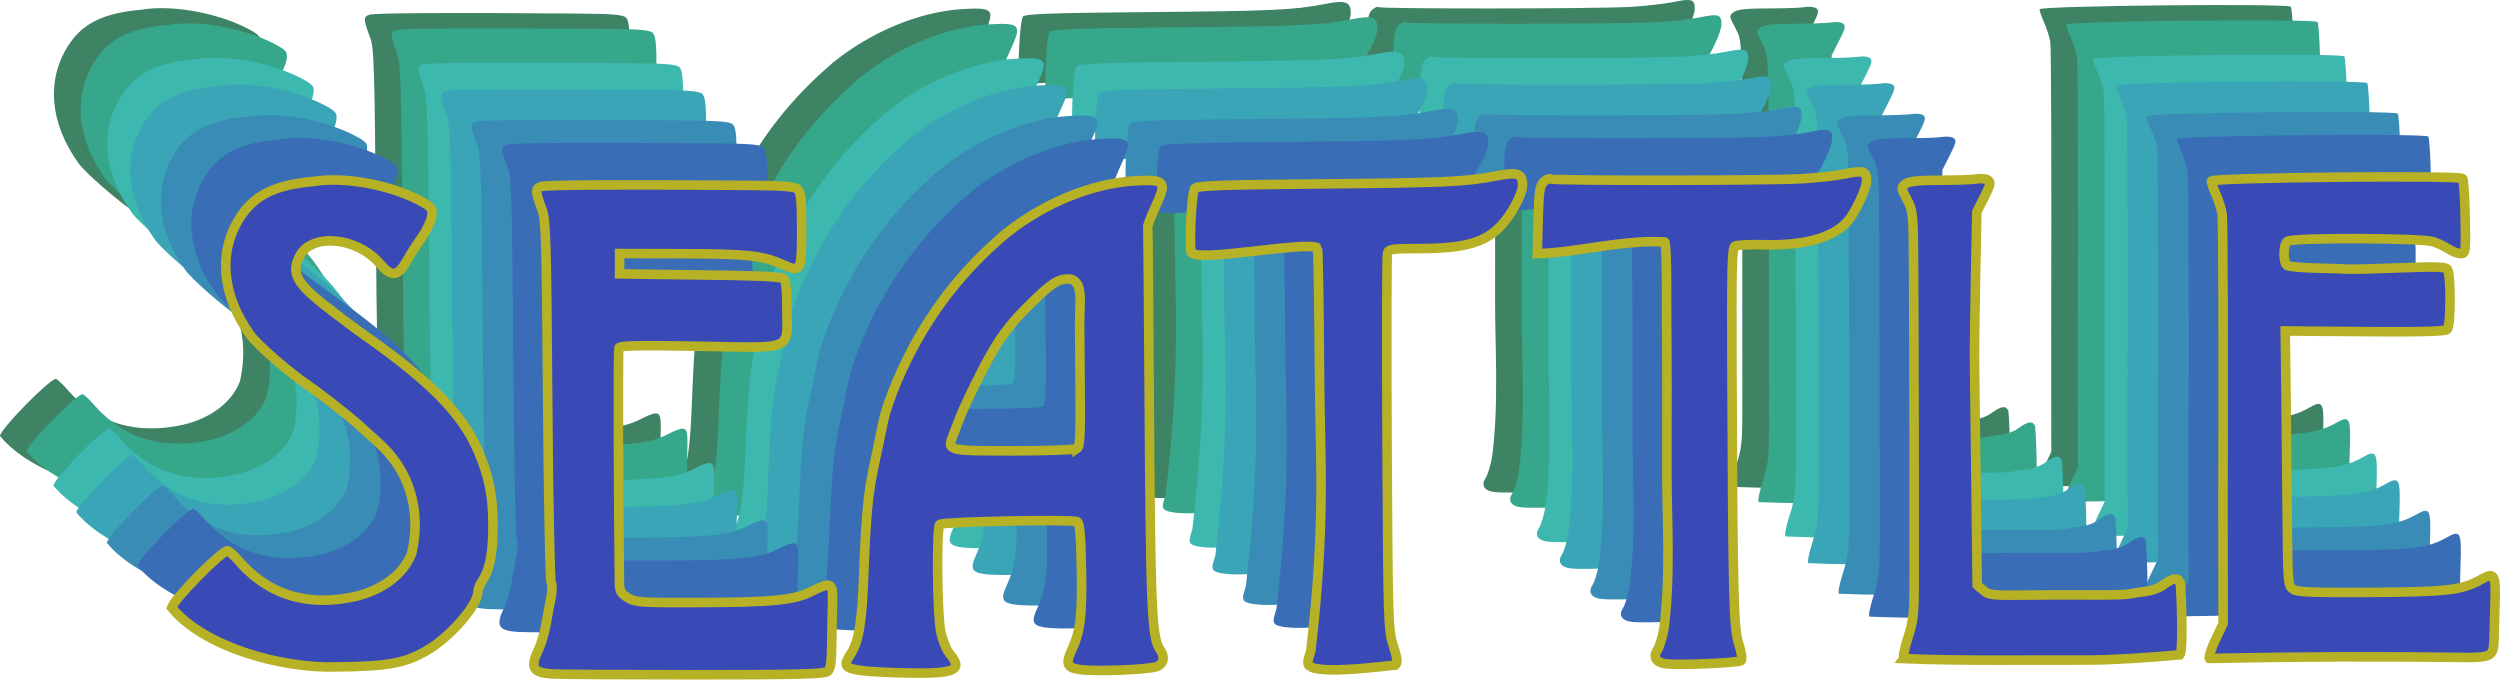
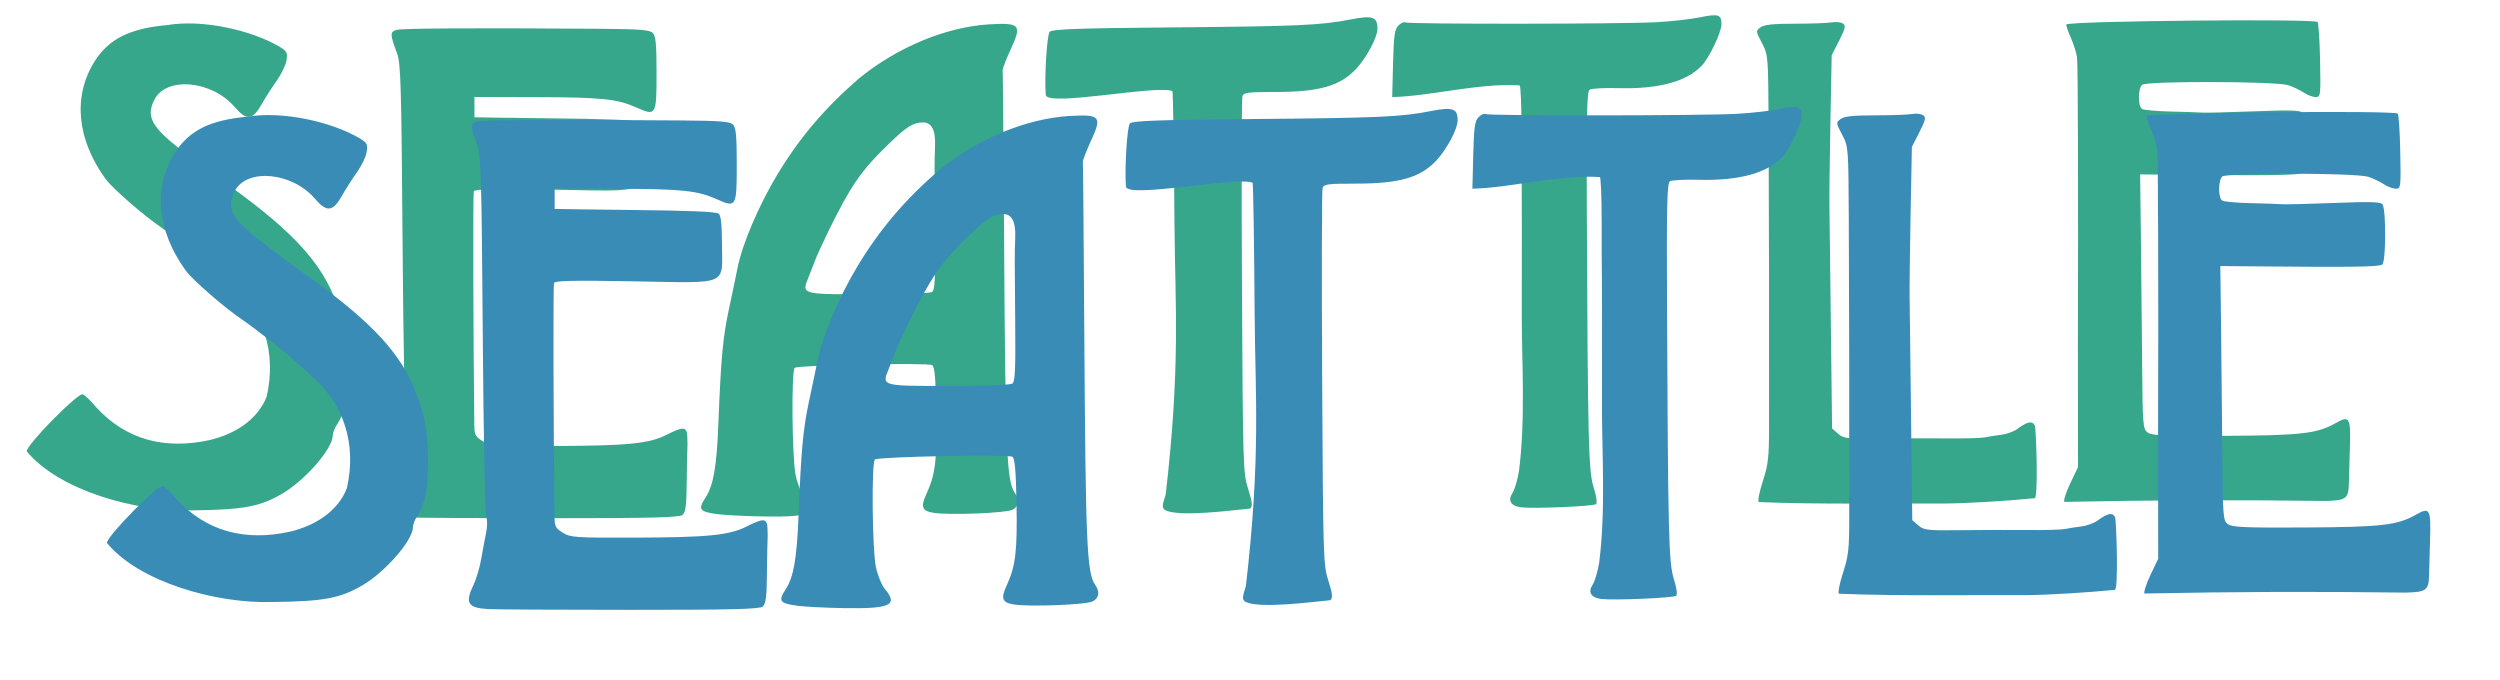
<svg xmlns="http://www.w3.org/2000/svg" xmlns:ns1="http://www.inkscape.org/namespaces/inkscape" xmlns:ns2="http://sodipodi.sourceforge.net/DTD/sodipodi-0.dtd" width="523.002mm" height="142.161mm" viewBox="0 0 581.113 157.957" version="1.1" id="svg5" xml:space="preserve" ns1:version="1.2.2 (b0a8486, 2022-12-01)" ns2:docname="seattletext1907.svg">
  <ns2:namedview id="namedview7" pagecolor="#ffffff" bordercolor="#000000" borderopacity="0.25" ns1:showpageshadow="2" ns1:pageopacity="0.0" ns1:pagecheckerboard="0" ns1:deskcolor="#d1d1d1" ns1:document-units="mm" showgrid="false" ns1:zoom="0.2799099" ns1:cx="1512.9869" ns1:cy="594.83427" ns1:window-width="1652" ns1:window-height="1099" ns1:window-x="117" ns1:window-y="25" ns1:window-maximized="0" ns1:current-layer="layer1" />
  <defs id="defs2" />
  <g ns1:label="Layer 1" ns1:groupmode="layer" id="layer1" transform="translate(113.417,914.521)">
    <g id="g1236" transform="matrix(2,0,0,2,-485.92,816.638)">
-       <path style="fill:#3e8364;fill-opacity:1;stroke-width:0.294" d="m 230.503,-807.219 c -2.326,-0.147 -2.654,-0.713 -1.639,-2.828 0.316,-0.657 0.712,-1.989 0.881,-2.959 0.169,-0.97 0.428,-2.357 0.575,-3.083 0.151,-0.742 0.158,-1.525 0.016,-1.79 -0.139,-0.259 -0.32,-9.803 -0.403,-21.209 -0.132,-18.134 -0.211,-20.899 -0.627,-22.022 -0.837,-2.259 -0.847,-2.528 -0.105,-2.764 0.617,-0.196 9.12,-0.244 23.712,-0.134 4.586,0.035 5.745,0.126 6.1,0.481 0.348,0.348 0.439,1.313 0.439,4.69 0,4.893 -0.058,4.994 -2.3,3.993 -2.275,-1.016 -4.02,-1.199 -11.607,-1.219 l -7.259,-0.019 v 1.18 1.18 l 2.572,0.041 c 1.415,0.022 4.028,0.055 5.806,0.073 7.139,0.072 10.308,0.2 10.671,0.431 0.274,0.174 0.387,1.172 0.4,3.538 0.027,4.905 0.918,4.528 -10.23,4.331 -7.041,-0.124 -9.195,-0.079 -9.296,0.195 -0.1,0.274 -0.063,16.914 0.061,27.187 0.013,1.091 0.139,1.33 0.971,1.841 0.891,0.548 1.451,0.586 8.305,0.565 8.566,-0.026 11.035,-0.271 13.064,-1.299 1.971,-0.999 2.359,-0.965 2.416,0.211 0.025,0.525 0.029,1.154 0.007,1.396 -0.021,0.243 -0.054,1.989 -0.073,3.882 -0.027,2.73 -0.129,3.52 -0.494,3.822 -0.363,0.301 -3.613,0.381 -15.48,0.381 -8.262,0 -15.679,-0.042 -16.484,-0.092 z m 36.048,-0.378 c -2.12,-0.28 -2.313,-0.542 -1.411,-1.922 0.927,-1.419 1.299,-3.568 1.498,-8.632 0.296,-7.574 0.524,-10.034 1.233,-13.313 0.392,-1.813 0.832,-3.921 0.979,-4.684 0.531,-2.766 2.478,-7.341 4.663,-10.96 2.567,-4.251 5.502,-7.702 9.467,-11.132 4.408,-3.594 10.043,-5.974 15.138,-6.287 3.614,-0.199 3.816,0.039 2.484,2.929 -0.534,1.16 -0.95,2.248 -0.924,2.42 0.026,0.171 0.102,9.109 0.168,19.861 0.15,24.399 0.298,27.886 1.242,29.243 0.588,0.846 0.495,1.555 -0.258,1.961 -0.723,0.389 -7.285,0.653 -9.134,0.367 -1.413,-0.218 -1.589,-0.678 -0.86,-2.247 1.019,-2.196 1.231,-3.966 1.131,-9.437 -0.072,-3.925 -0.193,-5.309 -0.481,-5.487 -0.496,-0.306 -15.633,-0.007 -15.98,0.316 -0.401,0.374 -0.31,10.449 0.113,12.478 0.206,0.987 0.676,2.13 1.067,2.595 1.553,1.846 0.611,2.287 -4.696,2.202 -2.126,-0.034 -4.573,-0.155 -5.439,-0.27 z m 24.916,-25.817 c 0.337,-0.214 0.4,-1.528 0.347,-7.272 -0.069,-7.512 -0.069,-7.605 0.005,-9.75 0.064,-1.837 -0.399,-2.703 -1.436,-2.689 -1.107,0.015 -1.867,0.492 -3.886,2.442 -3.307,3.193 -4.452,4.85 -7.129,10.318 -0.628,1.284 -1.318,2.805 -1.532,3.381 -0.214,0.576 -0.557,1.457 -0.762,1.959 -0.769,1.879 -0.761,1.881 6.99,1.876 3.845,-0.002 7.177,-0.122 7.403,-0.265 z m 27.121,25.368 c -0.405,-0.297 -0.401,-0.488 0.041,-1.858 1.742,-15.115 1.082,-22 1.016,-31.537 -0.058,-8.363 -0.165,-15.257 -0.237,-15.321 -1.705,-0.767 -14.547,1.854 -14.722,0.445 -0.168,-2.104 0.139,-7.016 0.458,-7.346 0.294,-0.303 3.273,-0.411 14.015,-0.505 14.883,-0.13 17.49,-0.245 20.927,-0.921 2.588,-0.509 3.151,-0.317 3.151,1.076 0,0.992 -1.243,3.335 -2.47,4.656 -1.854,1.997 -4.295,2.694 -9.43,2.694 -3.211,0 -3.659,0.061 -3.8,0.514 -0.088,0.283 -0.109,10.238 -0.047,22.122 0.109,20.88 0.133,21.672 0.721,23.514 0.481,1.506 0.533,1.981 0.247,2.262 -2.157,0.209 -8.178,1.012 -9.871,0.204 z m -132.337,-6.862 c 0,-0.78 5.957,-6.836 6.513,-6.622 0.24,0.092 0.926,0.753 1.525,1.47 3.543,3.882 8.066,4.969 13.208,3.855 3.289,-0.777 5.708,-2.62 6.642,-5.061 1.18,-5.162 -0.424,-9.745 -3.856,-12.81 -0.849,-0.753 -1.854,-1.662 -2.233,-2.02 -0.935,-0.883 -4.625,-3.772 -6.072,-4.755 -2.154,-1.463 -5.792,-4.634 -6.593,-5.746 -3.334,-4.631 -3.782,-9.628 -1.223,-13.654 1.649,-2.596 4.09,-3.808 8.439,-4.192 4.043,-0.683 9.711,0.572 13.01,2.502 0.888,0.546 0.974,0.714 0.828,1.613 -0.089,0.552 -0.602,1.614 -1.138,2.361 -0.536,0.747 -1.321,1.974 -1.743,2.728 -1.042,1.858 -1.759,1.932 -3.136,0.324 -2.644,-3.089 -7.919,-3.584 -9.32,-0.875 -1.005,1.943 -0.382,3.145 3.001,5.796 1.419,1.111 3.505,2.672 4.637,3.469 7.646,5.38 11.261,9.071 13.112,13.388 1.269,2.959 1.711,5.169 1.724,8.61 0.011,3.167 -0.377,5.225 -1.21,6.423 -0.299,0.429 -0.543,1.037 -0.543,1.351 0,1.533 -3.217,5.232 -5.911,6.796 -2.58,1.498 -4.499,1.851 -10.419,1.918 -6.635,0.213 -15.554,-2.367 -19.242,-6.867 z m 173.691,6.518 c -1.196,-0.144 -1.591,-0.781 -1.022,-1.649 0.256,-0.39 0.598,-1.538 0.762,-2.551 0.779,-6.007 0.326,-12.925 0.331,-17.794 0.012,-8.067 0.007,-15.064 -0.011,-15.549 -0.018,-0.485 -0.03,-3.302 -0.027,-6.26 0.003,-2.958 -0.097,-5.315 -0.222,-5.238 -4.861,-0.287 -10.33,1.264 -14.803,1.355 l 0.099,-3.895 c 0.083,-3.262 0.184,-3.98 0.625,-4.42 0.289,-0.289 0.646,-0.451 0.793,-0.36 0.355,0.219 25.144,0.2 29.178,-0.023 1.736,-0.096 3.983,-0.345 4.993,-0.553 2.218,-0.457 2.582,-0.349 2.582,0.766 0,0.956 -1.39,3.883 -2.3,4.845 -1.747,1.844 -5.014,2.728 -9.64,2.606 -1.635,-0.043 -3.152,0.033 -3.372,0.168 -0.328,0.203 -0.388,2.692 -0.339,14.006 0.117,27.142 0.196,30.335 0.794,32.221 0.318,1.003 0.432,1.806 0.275,1.952 -0.268,0.25 -7.238,0.549 -8.696,0.373 z m 27.603,-0.613 c -0.13,-0.13 0.088,-1.226 0.483,-2.437 0.622,-1.904 0.719,-2.754 0.721,-6.294 0.011,-11.42 -0.003,-24.461 -0.053,-34.826 -0.041,-8.342 -0.045,-8.4 -0.775,-9.793 -0.721,-1.376 -0.724,-1.408 -0.164,-1.824 0.42,-0.311 1.478,-0.423 4.006,-0.423 1.889,0 3.815,-0.07 4.28,-0.155 0.465,-0.085 1.041,-0.025 1.281,0.133 0.373,0.246 0.31,0.535 -0.429,1.992 l -0.865,1.704 -0.147,7.644 c -0.081,4.204 -0.133,8.636 -0.116,9.848 0.017,1.213 0.093,7.532 0.169,14.043 l 0.139,11.838 0.701,0.609 c 0.646,0.561 1.034,0.605 4.963,0.558 2.345,-0.028 5.878,-0.036 7.851,-0.017 1.974,0.019 3.892,-0.036 4.263,-0.122 0.371,-0.086 1.194,-0.215 1.83,-0.287 0.636,-0.072 1.496,-0.378 1.911,-0.681 1.232,-0.897 1.743,-0.989 2.073,-0.371 0.177,1.796 0.342,7.96 -0.017,8.413 -3.468,0.331 -7.602,0.589 -10.415,0.615 -7.304,-0.031 -14.758,0.117 -21.691,-0.165 z m 35.516,-0.021 c -0.103,-0.167 0.214,-1.145 0.705,-2.174 l 0.893,-1.87 -0.01,-6.584 c -0.005,-3.621 -0.008,-7.047 -0.007,-7.613 0.054,-17.515 0.009,-32.701 -0.099,-33.44 -0.077,-0.525 -0.412,-1.571 -0.745,-2.324 -0.333,-0.753 -0.553,-1.422 -0.489,-1.486 0.405,-0.405 28.79,-0.683 29.187,-0.286 0.118,0.118 0.25,2.129 0.295,4.47 0.078,4.128 0.063,4.256 -0.525,4.256 -0.333,0 -0.957,-0.236 -1.386,-0.525 -0.429,-0.289 -1.243,-0.675 -1.809,-0.859 -1.397,-0.454 -16.416,-0.491 -16.956,-0.042 -0.493,0.409 -0.508,2.49 -0.021,2.805 0.202,0.131 1.69,0.267 3.307,0.302 1.617,0.035 3.271,0.091 3.675,0.124 0.404,0.033 3.139,-0.034 6.076,-0.148 4.212,-0.164 5.392,-0.128 5.581,0.17 0.417,0.658 0.395,6.628 -0.025,6.977 -0.349,0.289 -3.34,0.334 -15.012,0.222 l -3.821,-0.037 0.085,6.75 c 0.047,3.713 0.113,10.366 0.146,14.785 0.058,7.657 0.089,8.055 0.649,8.466 0.488,0.358 2.01,0.424 8.966,0.385 8.939,-0.05 10.721,-0.256 12.89,-1.487 1.615,-0.917 1.755,-0.667 1.641,2.929 -0.049,1.561 -0.1,3.368 -0.112,4.015 -0.036,1.848 -0.298,2.051 -2.723,2.111 -10.394,-0.136 -19.894,-0.107 -30.354,0.108 z" id="path661" ns2:nodetypes="csssssssssssscccscssssssssscsssccssssssccssssssssscsssssssssssscsscccccssssssssscccsccccssssccsssssssssssscccsccssccsssssssssssscccsccsssssscssscsssssscccccscccsssssssssssssssscsssssssccs" />
      <path style="fill:#37a78b;fill-opacity:1;stroke-width:0.294" d="m 233.609,-805.444 c -2.326,-0.147 -2.654,-0.713 -1.639,-2.828 0.316,-0.657 0.712,-1.989 0.881,-2.959 0.169,-0.97 0.428,-2.357 0.575,-3.083 0.151,-0.742 0.158,-1.525 0.016,-1.79 -0.139,-0.259 -0.32,-9.803 -0.403,-21.209 -0.132,-18.134 -0.211,-20.899 -0.627,-22.022 -0.837,-2.259 -0.847,-2.528 -0.105,-2.764 0.617,-0.196 9.12,-0.244 23.712,-0.134 4.586,0.035 5.745,0.126 6.1,0.481 0.348,0.348 0.439,1.313 0.439,4.69 0,4.893 -0.058,4.994 -2.3,3.993 -2.275,-1.016 -4.02,-1.199 -11.607,-1.219 l -7.259,-0.019 v 1.18 1.18 l 2.572,0.041 c 1.415,0.022 4.028,0.055 5.806,0.073 7.139,0.072 10.308,0.2 10.671,0.431 0.274,0.174 0.387,1.172 0.4,3.538 0.027,4.905 0.918,4.528 -10.23,4.331 -7.041,-0.124 -9.195,-0.079 -9.296,0.195 -0.1,0.274 -0.063,16.914 0.061,27.187 0.013,1.091 0.139,1.33 0.971,1.841 0.891,0.548 1.451,0.586 8.305,0.565 8.566,-0.026 11.035,-0.271 13.064,-1.299 1.971,-0.999 2.359,-0.965 2.416,0.211 0.025,0.525 0.029,1.154 0.007,1.396 -0.021,0.243 -0.054,1.989 -0.073,3.882 -0.027,2.73 -0.129,3.52 -0.494,3.822 -0.363,0.301 -3.613,0.381 -15.48,0.381 -8.262,0 -15.679,-0.042 -16.484,-0.092 z m 36.048,-0.378 c -2.12,-0.28 -2.313,-0.542 -1.411,-1.922 0.927,-1.419 1.299,-3.568 1.498,-8.632 0.296,-7.574 0.524,-10.034 1.233,-13.313 0.392,-1.813 0.832,-3.921 0.979,-4.684 0.531,-2.766 2.478,-7.341 4.663,-10.96 2.567,-4.251 5.502,-7.702 9.467,-11.132 4.408,-3.594 10.043,-5.974 15.138,-6.287 3.614,-0.199 3.816,0.039 2.484,2.929 -0.534,1.16 -0.95,2.248 -0.924,2.42 0.026,0.171 0.102,9.109 0.168,19.861 0.15,24.399 0.298,27.886 1.242,29.243 0.588,0.846 0.495,1.555 -0.258,1.961 -0.723,0.389 -7.285,0.653 -9.134,0.367 -1.413,-0.218 -1.589,-0.678 -0.86,-2.247 1.019,-2.196 1.231,-3.966 1.131,-9.437 -0.072,-3.925 -0.193,-5.309 -0.481,-5.487 -0.496,-0.306 -15.633,-0.007 -15.98,0.316 -0.401,0.374 -0.31,10.449 0.113,12.478 0.206,0.987 0.676,2.13 1.067,2.595 1.553,1.846 0.611,2.287 -4.696,2.202 -2.126,-0.034 -4.573,-0.155 -5.439,-0.27 z m 24.916,-25.817 c 0.337,-0.214 0.4,-1.528 0.347,-7.272 -0.069,-7.512 -0.069,-7.605 0.005,-9.75 0.064,-1.837 -0.399,-2.703 -1.436,-2.689 -1.107,0.015 -1.867,0.492 -3.886,2.442 -3.307,3.193 -4.452,4.85 -7.129,10.318 -0.628,1.284 -1.318,2.805 -1.532,3.381 -0.214,0.576 -0.557,1.457 -0.762,1.959 -0.769,1.879 -0.761,1.881 6.99,1.876 3.845,-0.002 7.177,-0.122 7.403,-0.265 z m 27.121,25.368 c -0.405,-0.297 -0.401,-0.488 0.041,-1.858 1.742,-15.115 1.082,-22 1.016,-31.537 -0.058,-8.363 -0.165,-15.257 -0.237,-15.321 -1.705,-0.767 -14.547,1.854 -14.722,0.445 -0.168,-2.104 0.139,-7.016 0.458,-7.346 0.294,-0.303 3.273,-0.411 14.015,-0.505 14.883,-0.13 17.49,-0.245 20.927,-0.921 2.588,-0.509 3.151,-0.317 3.151,1.076 0,0.992 -1.243,3.335 -2.47,4.656 -1.854,1.997 -4.295,2.694 -9.43,2.694 -3.211,0 -3.659,0.061 -3.8,0.514 -0.088,0.283 -0.109,10.238 -0.047,22.122 0.109,20.88 0.133,21.672 0.721,23.514 0.481,1.506 0.533,1.981 0.247,2.262 -2.157,0.209 -8.178,1.012 -9.871,0.204 z m -132.337,-6.862 c 0,-0.78 5.957,-6.836 6.513,-6.622 0.24,0.092 0.926,0.753 1.525,1.47 3.543,3.882 8.066,4.969 13.208,3.855 3.289,-0.777 5.708,-2.62 6.642,-5.061 1.18,-5.162 -0.424,-9.745 -3.856,-12.81 -0.849,-0.753 -1.854,-1.662 -2.233,-2.02 -0.935,-0.883 -4.625,-3.772 -6.072,-4.755 -2.154,-1.463 -5.792,-4.634 -6.593,-5.746 -3.334,-4.631 -3.782,-9.628 -1.223,-13.654 1.649,-2.596 4.09,-3.808 8.439,-4.192 4.043,-0.683 9.711,0.572 13.01,2.502 0.888,0.546 0.974,0.714 0.828,1.613 -0.089,0.552 -0.602,1.614 -1.138,2.361 -0.536,0.747 -1.321,1.974 -1.743,2.728 -1.042,1.858 -1.759,1.932 -3.136,0.324 -2.644,-3.089 -7.919,-3.584 -9.32,-0.875 -1.005,1.943 -0.382,3.145 3.001,5.796 1.419,1.111 3.505,2.672 4.637,3.469 7.646,5.38 11.261,9.071 13.112,13.388 1.269,2.959 1.711,5.169 1.724,8.61 0.011,3.167 -0.377,5.225 -1.21,6.423 -0.299,0.429 -0.543,1.037 -0.543,1.351 0,1.533 -3.217,5.232 -5.911,6.796 -2.58,1.498 -4.499,1.851 -10.419,1.918 -6.635,0.213 -15.554,-2.367 -19.242,-6.867 z m 173.691,6.518 c -1.196,-0.144 -1.591,-0.781 -1.022,-1.649 0.256,-0.39 0.598,-1.538 0.762,-2.551 0.779,-6.007 0.326,-12.925 0.331,-17.794 0.012,-8.067 0.007,-15.064 -0.011,-15.549 -0.018,-0.485 -0.03,-3.302 -0.027,-6.26 0.003,-2.958 -0.097,-5.315 -0.222,-5.238 -4.861,-0.287 -10.33,1.264 -14.803,1.355 l 0.099,-3.895 c 0.083,-3.262 0.184,-3.98 0.625,-4.42 0.289,-0.289 0.646,-0.451 0.793,-0.36 0.355,0.219 25.144,0.2 29.178,-0.023 1.736,-0.096 3.983,-0.345 4.993,-0.553 2.218,-0.457 2.582,-0.349 2.582,0.766 0,0.956 -1.39,3.883 -2.3,4.845 -1.747,1.844 -5.014,2.728 -9.64,2.606 -1.635,-0.043 -3.152,0.033 -3.372,0.168 -0.328,0.203 -0.388,2.692 -0.339,14.006 0.117,27.142 0.196,30.335 0.794,32.221 0.318,1.003 0.432,1.806 0.275,1.952 -0.268,0.25 -7.238,0.549 -8.696,0.373 z m 27.603,-0.613 c -0.13,-0.13 0.088,-1.226 0.483,-2.437 0.622,-1.904 0.719,-2.754 0.721,-6.294 0.011,-11.42 -0.003,-24.461 -0.053,-34.826 -0.041,-8.342 -0.045,-8.4 -0.775,-9.793 -0.721,-1.376 -0.724,-1.408 -0.164,-1.824 0.42,-0.311 1.478,-0.423 4.006,-0.423 1.889,0 3.815,-0.07 4.28,-0.155 0.465,-0.085 1.041,-0.025 1.281,0.133 0.373,0.246 0.31,0.535 -0.429,1.992 l -0.865,1.704 -0.147,7.644 c -0.081,4.204 -0.133,8.636 -0.116,9.848 0.017,1.213 0.093,7.532 0.169,14.043 l 0.139,11.838 0.701,0.609 c 0.646,0.561 1.034,0.605 4.963,0.558 2.345,-0.028 5.878,-0.036 7.851,-0.017 1.974,0.019 3.892,-0.036 4.263,-0.122 0.371,-0.086 1.194,-0.215 1.83,-0.287 0.636,-0.072 1.496,-0.378 1.911,-0.681 1.232,-0.897 1.743,-0.989 2.073,-0.371 0.177,1.796 0.342,7.96 -0.017,8.413 -3.468,0.331 -7.602,0.589 -10.415,0.615 -7.304,-0.031 -14.758,0.117 -21.691,-0.165 z m 35.516,-0.021 c -0.103,-0.167 0.214,-1.145 0.705,-2.174 l 0.893,-1.87 -0.01,-6.584 c -0.005,-3.621 -0.008,-7.047 -0.007,-7.613 0.054,-17.515 0.009,-32.701 -0.099,-33.44 -0.077,-0.525 -0.412,-1.571 -0.745,-2.324 -0.333,-0.753 -0.553,-1.422 -0.489,-1.486 0.405,-0.405 28.79,-0.683 29.187,-0.286 0.118,0.118 0.25,2.129 0.295,4.47 0.078,4.128 0.063,4.256 -0.525,4.256 -0.333,0 -0.957,-0.236 -1.386,-0.525 -0.429,-0.289 -1.243,-0.675 -1.809,-0.859 -1.397,-0.454 -16.416,-0.491 -16.956,-0.042 -0.493,0.409 -0.508,2.49 -0.021,2.805 0.202,0.131 1.69,0.267 3.307,0.302 1.617,0.035 3.271,0.091 3.675,0.124 0.404,0.033 3.139,-0.034 6.076,-0.148 4.212,-0.164 5.392,-0.128 5.581,0.17 0.417,0.658 0.395,6.628 -0.025,6.977 -0.349,0.289 -3.34,0.334 -15.012,0.222 l -3.821,-0.037 0.085,6.75 c 0.047,3.713 0.113,10.366 0.146,14.785 0.058,7.657 0.089,8.055 0.649,8.466 0.488,0.358 2.01,0.424 8.966,0.385 8.939,-0.05 10.721,-0.256 12.89,-1.487 1.615,-0.917 1.755,-0.667 1.641,2.929 -0.049,1.561 -0.1,3.368 -0.112,4.015 -0.036,1.848 -0.298,2.051 -2.723,2.111 -10.394,-0.136 -19.894,-0.107 -30.354,0.108 z" id="path1217" ns2:nodetypes="csssssssssssscccscssssssssscsssccssssssccssssssssscsssssssssssscsscccccssssssssscccsccccssssccsssssssssssscccsccssccsssssssssssscccsccsssssscssscsssssscccccscccsssssssssssssssscsssssssccs" />
-       <path style="fill:#3cb8af;fill-opacity:1;stroke-width:0.294" d="m 236.716,-801.45 c -2.326,-0.147 -2.654,-0.713 -1.639,-2.828 0.316,-0.657 0.712,-1.989 0.881,-2.959 0.169,-0.97 0.428,-2.357 0.575,-3.083 0.151,-0.742 0.158,-1.525 0.016,-1.79 -0.139,-0.259 -0.32,-9.803 -0.403,-21.209 -0.132,-18.134 -0.211,-20.899 -0.627,-22.022 -0.837,-2.259 -0.847,-2.528 -0.105,-2.764 0.617,-0.196 9.12,-0.244 23.712,-0.134 4.586,0.035 5.745,0.126 6.1,0.481 0.348,0.348 0.439,1.313 0.439,4.69 0,4.893 -0.058,4.994 -2.3,3.993 -2.275,-1.016 -4.02,-1.199 -11.607,-1.219 l -7.259,-0.019 v 1.18 1.18 l 2.572,0.041 c 1.415,0.022 4.028,0.055 5.806,0.073 7.139,0.072 10.308,0.2 10.671,0.431 0.274,0.174 0.387,1.172 0.4,3.538 0.027,4.905 0.918,4.528 -10.23,4.331 -7.041,-0.124 -9.195,-0.079 -9.296,0.195 -0.1,0.274 -0.063,16.914 0.061,27.187 0.013,1.091 0.139,1.33 0.971,1.841 0.891,0.548 1.451,0.586 8.305,0.565 8.566,-0.026 11.035,-0.271 13.064,-1.299 1.971,-0.999 2.359,-0.965 2.416,0.211 0.025,0.525 0.029,1.154 0.007,1.396 -0.021,0.243 -0.054,1.989 -0.073,3.882 -0.027,2.73 -0.129,3.52 -0.494,3.822 -0.363,0.301 -3.613,0.381 -15.48,0.381 -8.262,0 -15.679,-0.042 -16.484,-0.092 z m 36.048,-0.378 c -2.12,-0.28 -2.313,-0.542 -1.411,-1.922 0.927,-1.419 1.299,-3.568 1.498,-8.632 0.296,-7.574 0.524,-10.034 1.233,-13.313 0.392,-1.813 0.832,-3.921 0.979,-4.684 0.531,-2.766 2.478,-7.341 4.663,-10.96 2.567,-4.251 5.502,-7.702 9.467,-11.132 4.408,-3.594 10.043,-5.974 15.138,-6.287 3.614,-0.199 3.816,0.039 2.484,2.929 -0.534,1.16 -0.95,2.248 -0.924,2.42 0.026,0.171 0.102,9.109 0.168,19.861 0.15,24.399 0.298,27.886 1.242,29.243 0.588,0.846 0.495,1.555 -0.258,1.961 -0.723,0.389 -7.285,0.653 -9.134,0.367 -1.413,-0.218 -1.589,-0.678 -0.86,-2.247 1.019,-2.196 1.231,-3.966 1.131,-9.437 -0.072,-3.925 -0.193,-5.309 -0.481,-5.487 -0.496,-0.306 -15.633,-0.007 -15.98,0.316 -0.401,0.374 -0.31,10.449 0.113,12.478 0.206,0.987 0.676,2.13 1.067,2.595 1.553,1.846 0.611,2.287 -4.696,2.202 -2.126,-0.034 -4.573,-0.155 -5.439,-0.27 z m 24.916,-25.817 c 0.337,-0.214 0.4,-1.528 0.347,-7.272 -0.069,-7.512 -0.069,-7.605 0.005,-9.75 0.064,-1.837 -0.399,-2.703 -1.436,-2.689 -1.107,0.015 -1.867,0.492 -3.886,2.442 -3.307,3.193 -4.452,4.85 -7.129,10.318 -0.628,1.284 -1.318,2.805 -1.532,3.381 -0.214,0.576 -0.557,1.457 -0.762,1.959 -0.769,1.879 -0.761,1.881 6.99,1.876 3.845,-0.002 7.177,-0.122 7.403,-0.265 z m 27.121,25.368 c -0.405,-0.297 -0.401,-0.488 0.041,-1.858 1.742,-15.115 1.082,-22 1.016,-31.537 -0.058,-8.363 -0.165,-15.257 -0.237,-15.321 -1.705,-0.767 -14.547,1.854 -14.722,0.445 -0.168,-2.104 0.139,-7.016 0.458,-7.346 0.294,-0.303 3.273,-0.411 14.015,-0.505 14.883,-0.13 17.49,-0.245 20.927,-0.921 2.588,-0.509 3.151,-0.317 3.151,1.076 0,0.992 -1.243,3.335 -2.47,4.656 -1.854,1.997 -4.295,2.694 -9.43,2.694 -3.211,0 -3.659,0.061 -3.8,0.514 -0.088,0.283 -0.109,10.238 -0.047,22.122 0.109,20.88 0.133,21.672 0.721,23.514 0.481,1.506 0.533,1.981 0.247,2.262 -2.157,0.209 -8.178,1.012 -9.871,0.204 z m -132.337,-6.862 c 0,-0.78 5.957,-6.836 6.513,-6.622 0.24,0.092 0.926,0.753 1.525,1.47 3.543,3.882 8.066,4.969 13.208,3.855 3.289,-0.777 5.708,-2.62 6.642,-5.061 1.18,-5.162 -0.424,-9.745 -3.856,-12.81 -0.849,-0.753 -1.854,-1.662 -2.233,-2.02 -0.935,-0.883 -4.625,-3.772 -6.072,-4.755 -2.154,-1.463 -5.792,-4.634 -6.593,-5.746 -3.334,-4.631 -3.782,-9.628 -1.223,-13.654 1.649,-2.596 4.09,-3.808 8.439,-4.192 4.043,-0.683 9.711,0.572 13.01,2.502 0.888,0.546 0.974,0.714 0.828,1.613 -0.089,0.552 -0.602,1.614 -1.138,2.361 -0.536,0.747 -1.321,1.974 -1.743,2.728 -1.042,1.858 -1.759,1.932 -3.136,0.324 -2.644,-3.089 -7.919,-3.584 -9.32,-0.875 -1.005,1.943 -0.382,3.145 3.001,5.796 1.419,1.111 3.505,2.672 4.637,3.469 7.646,5.38 11.261,9.071 13.112,13.388 1.269,2.959 1.711,5.169 1.724,8.61 0.011,3.167 -0.377,5.225 -1.21,6.423 -0.299,0.429 -0.543,1.037 -0.543,1.351 0,1.533 -3.217,5.232 -5.911,6.796 -2.58,1.498 -4.499,1.851 -10.419,1.918 -6.635,0.213 -15.554,-2.367 -19.242,-6.867 z m 173.691,6.518 c -1.196,-0.144 -1.591,-0.781 -1.022,-1.649 0.256,-0.39 0.598,-1.538 0.762,-2.551 0.779,-6.007 0.326,-12.925 0.331,-17.794 0.012,-8.067 0.007,-15.064 -0.011,-15.549 -0.018,-0.485 -0.03,-3.302 -0.027,-6.26 0.003,-2.958 -0.097,-5.315 -0.222,-5.238 -4.861,-0.287 -10.33,1.264 -14.803,1.355 l 0.099,-3.895 c 0.083,-3.262 0.184,-3.98 0.625,-4.42 0.289,-0.289 0.646,-0.451 0.793,-0.36 0.355,0.219 25.144,0.2 29.178,-0.023 1.736,-0.096 3.983,-0.345 4.993,-0.553 2.218,-0.457 2.582,-0.349 2.582,0.766 0,0.956 -1.39,3.883 -2.3,4.845 -1.747,1.844 -5.014,2.728 -9.64,2.606 -1.635,-0.043 -3.152,0.033 -3.372,0.168 -0.328,0.203 -0.388,2.692 -0.339,14.006 0.117,27.142 0.196,30.335 0.794,32.221 0.318,1.003 0.432,1.806 0.275,1.952 -0.268,0.25 -7.238,0.549 -8.696,0.373 z m 27.603,-0.613 c -0.13,-0.13 0.088,-1.226 0.483,-2.437 0.622,-1.904 0.719,-2.754 0.721,-6.294 0.011,-11.42 -0.003,-24.461 -0.053,-34.826 -0.041,-8.342 -0.045,-8.4 -0.775,-9.793 -0.721,-1.376 -0.724,-1.408 -0.164,-1.824 0.42,-0.311 1.478,-0.423 4.006,-0.423 1.889,0 3.815,-0.07 4.28,-0.155 0.465,-0.085 1.041,-0.025 1.281,0.133 0.373,0.246 0.31,0.535 -0.429,1.992 l -0.865,1.704 -0.147,7.644 c -0.081,4.204 -0.133,8.636 -0.116,9.848 0.017,1.213 0.093,7.532 0.169,14.043 l 0.139,11.838 0.701,0.609 c 0.646,0.561 1.034,0.605 4.963,0.558 2.345,-0.028 5.878,-0.036 7.851,-0.017 1.974,0.019 3.892,-0.036 4.263,-0.122 0.371,-0.086 1.194,-0.215 1.83,-0.287 0.636,-0.072 1.496,-0.378 1.911,-0.681 1.232,-0.897 1.743,-0.989 2.073,-0.371 0.177,1.796 0.342,7.96 -0.017,8.413 -3.468,0.331 -7.602,0.589 -10.415,0.615 -7.304,-0.031 -14.758,0.117 -21.691,-0.165 z m 35.516,-0.021 c -0.103,-0.167 0.214,-1.145 0.705,-2.174 l 0.893,-1.87 -0.01,-6.584 c -0.005,-3.621 -0.008,-7.047 -0.007,-7.613 0.054,-17.515 0.009,-32.701 -0.099,-33.44 -0.077,-0.525 -0.412,-1.571 -0.745,-2.324 -0.333,-0.753 -0.553,-1.422 -0.489,-1.486 0.405,-0.405 28.79,-0.683 29.187,-0.286 0.118,0.118 0.25,2.129 0.295,4.47 0.078,4.128 0.063,4.256 -0.525,4.256 -0.333,0 -0.957,-0.236 -1.386,-0.525 -0.429,-0.289 -1.243,-0.675 -1.809,-0.859 -1.397,-0.454 -16.416,-0.491 -16.956,-0.042 -0.493,0.409 -0.508,2.49 -0.021,2.805 0.202,0.131 1.69,0.267 3.307,0.302 1.617,0.035 3.271,0.091 3.675,0.124 0.404,0.033 3.139,-0.034 6.076,-0.148 4.212,-0.164 5.392,-0.128 5.581,0.17 0.417,0.658 0.395,6.628 -0.025,6.977 -0.349,0.289 -3.34,0.334 -15.012,0.222 l -3.821,-0.037 0.085,6.75 c 0.047,3.713 0.113,10.366 0.146,14.785 0.058,7.657 0.089,8.055 0.649,8.466 0.488,0.358 2.01,0.424 8.966,0.385 8.939,-0.05 10.721,-0.256 12.89,-1.487 1.615,-0.917 1.755,-0.667 1.641,2.929 -0.049,1.561 -0.1,3.368 -0.112,4.015 -0.036,1.848 -0.298,2.051 -2.723,2.111 -10.394,-0.136 -19.894,-0.107 -30.354,0.108 z" id="path1219" ns2:nodetypes="csssssssssssscccscssssssssscsssccssssssccssssssssscsssssssssssscsscccccssssssssscccsccccssssccsssssssssssscccsccssccsssssssssssscccsccsssssscssscsssssscccccscccsssssssssssssssscsssssssccs" />
-       <path style="fill:#39a5b6;fill-opacity:1;stroke-width:0.294" d="m 239.379,-798.343 c -2.326,-0.147 -2.654,-0.713 -1.639,-2.828 0.316,-0.657 0.712,-1.989 0.881,-2.959 0.169,-0.97 0.428,-2.357 0.575,-3.083 0.151,-0.742 0.158,-1.525 0.016,-1.79 -0.139,-0.259 -0.32,-9.803 -0.403,-21.209 -0.132,-18.134 -0.211,-20.899 -0.627,-22.022 -0.837,-2.259 -0.847,-2.528 -0.105,-2.764 0.617,-0.196 9.12,-0.244 23.712,-0.134 4.586,0.035 5.745,0.126 6.1,0.481 0.348,0.348 0.439,1.313 0.439,4.69 0,4.893 -0.058,4.994 -2.3,3.993 -2.275,-1.016 -4.02,-1.199 -11.607,-1.219 l -7.259,-0.019 v 1.18 1.18 l 2.572,0.041 c 1.415,0.022 4.028,0.055 5.806,0.073 7.139,0.072 10.308,0.2 10.671,0.431 0.274,0.174 0.387,1.172 0.4,3.538 0.027,4.905 0.918,4.528 -10.23,4.331 -7.041,-0.124 -9.195,-0.079 -9.296,0.195 -0.1,0.274 -0.063,16.914 0.061,27.187 0.013,1.091 0.139,1.33 0.971,1.841 0.891,0.548 1.451,0.586 8.305,0.565 8.566,-0.026 11.035,-0.271 13.064,-1.299 1.971,-0.999 2.359,-0.965 2.416,0.211 0.025,0.525 0.029,1.154 0.007,1.396 -0.021,0.243 -0.054,1.989 -0.073,3.882 -0.027,2.73 -0.129,3.52 -0.494,3.822 -0.363,0.301 -3.613,0.381 -15.48,0.381 -8.262,0 -15.679,-0.042 -16.484,-0.092 z m 36.048,-0.378 c -2.12,-0.28 -2.313,-0.542 -1.411,-1.922 0.927,-1.419 1.299,-3.568 1.498,-8.632 0.296,-7.574 0.524,-10.034 1.233,-13.313 0.392,-1.813 0.832,-3.921 0.979,-4.684 0.531,-2.766 2.478,-7.341 4.663,-10.96 2.567,-4.251 5.502,-7.702 9.467,-11.132 4.408,-3.594 10.043,-5.974 15.138,-6.287 3.614,-0.199 3.816,0.039 2.484,2.929 -0.534,1.16 -0.95,2.248 -0.924,2.42 0.026,0.171 0.102,9.109 0.168,19.861 0.15,24.399 0.298,27.886 1.242,29.243 0.588,0.846 0.495,1.555 -0.258,1.961 -0.723,0.389 -7.285,0.653 -9.134,0.367 -1.413,-0.218 -1.589,-0.678 -0.86,-2.247 1.019,-2.196 1.231,-3.966 1.131,-9.437 -0.072,-3.925 -0.193,-5.309 -0.481,-5.487 -0.496,-0.306 -15.633,-0.007 -15.98,0.316 -0.401,0.374 -0.31,10.449 0.113,12.478 0.206,0.987 0.676,2.13 1.067,2.595 1.553,1.846 0.611,2.287 -4.696,2.202 -2.126,-0.034 -4.573,-0.155 -5.439,-0.27 z m 24.916,-25.817 c 0.337,-0.214 0.4,-1.528 0.347,-7.272 -0.069,-7.512 -0.069,-7.605 0.005,-9.75 0.064,-1.837 -0.399,-2.703 -1.436,-2.689 -1.107,0.015 -1.867,0.492 -3.886,2.442 -3.307,3.193 -4.452,4.85 -7.129,10.318 -0.628,1.284 -1.318,2.805 -1.532,3.381 -0.214,0.576 -0.557,1.457 -0.762,1.959 -0.769,1.879 -0.761,1.881 6.99,1.876 3.845,-0.002 7.177,-0.122 7.403,-0.265 z m 27.121,25.368 c -0.405,-0.297 -0.401,-0.488 0.041,-1.858 1.742,-15.115 1.082,-22 1.016,-31.537 -0.058,-8.363 -0.165,-15.257 -0.237,-15.321 -1.705,-0.767 -14.547,1.854 -14.722,0.445 -0.168,-2.104 0.139,-7.016 0.458,-7.346 0.294,-0.303 3.273,-0.411 14.015,-0.505 14.883,-0.13 17.49,-0.245 20.927,-0.921 2.588,-0.509 3.151,-0.317 3.151,1.076 0,0.992 -1.243,3.335 -2.47,4.656 -1.854,1.997 -4.295,2.694 -9.43,2.694 -3.211,0 -3.659,0.061 -3.8,0.514 -0.088,0.283 -0.109,10.238 -0.047,22.122 0.109,20.88 0.133,21.672 0.721,23.514 0.481,1.506 0.533,1.981 0.247,2.262 -2.157,0.209 -8.178,1.012 -9.871,0.204 z m -132.337,-6.862 c 0,-0.78 5.957,-6.836 6.513,-6.622 0.24,0.092 0.926,0.753 1.525,1.47 3.543,3.882 8.066,4.969 13.208,3.855 3.289,-0.777 5.708,-2.62 6.642,-5.061 1.18,-5.162 -0.424,-9.745 -3.856,-12.81 -0.849,-0.753 -1.854,-1.662 -2.233,-2.02 -0.935,-0.883 -4.625,-3.772 -6.072,-4.755 -2.154,-1.463 -5.792,-4.634 -6.593,-5.746 -3.334,-4.631 -3.782,-9.628 -1.223,-13.654 1.649,-2.596 4.09,-3.808 8.439,-4.192 4.043,-0.683 9.711,0.572 13.01,2.502 0.888,0.546 0.974,0.714 0.828,1.613 -0.089,0.552 -0.602,1.614 -1.138,2.361 -0.536,0.747 -1.321,1.974 -1.743,2.728 -1.042,1.858 -1.759,1.932 -3.136,0.324 -2.644,-3.089 -7.919,-3.584 -9.32,-0.875 -1.005,1.943 -0.382,3.145 3.001,5.796 1.419,1.111 3.505,2.672 4.637,3.469 7.646,5.38 11.261,9.071 13.112,13.388 1.269,2.959 1.711,5.169 1.724,8.61 0.011,3.167 -0.377,5.225 -1.21,6.423 -0.299,0.429 -0.543,1.037 -0.543,1.351 0,1.533 -3.217,5.232 -5.911,6.796 -2.58,1.498 -4.499,1.851 -10.419,1.918 -6.635,0.213 -15.554,-2.367 -19.242,-6.867 z m 173.691,6.518 c -1.196,-0.144 -1.591,-0.781 -1.022,-1.649 0.256,-0.39 0.598,-1.538 0.762,-2.551 0.779,-6.007 0.326,-12.925 0.331,-17.794 0.012,-8.067 0.007,-15.064 -0.011,-15.549 -0.018,-0.485 -0.03,-3.302 -0.027,-6.26 0.003,-2.958 -0.097,-5.315 -0.222,-5.238 -4.861,-0.287 -10.33,1.264 -14.803,1.355 l 0.099,-3.895 c 0.083,-3.262 0.184,-3.98 0.625,-4.42 0.289,-0.289 0.646,-0.451 0.793,-0.36 0.355,0.219 25.144,0.2 29.178,-0.023 1.736,-0.096 3.983,-0.345 4.993,-0.553 2.218,-0.457 2.582,-0.349 2.582,0.766 0,0.956 -1.39,3.883 -2.3,4.845 -1.747,1.844 -5.014,2.728 -9.64,2.606 -1.635,-0.043 -3.152,0.033 -3.372,0.168 -0.328,0.203 -0.388,2.692 -0.339,14.006 0.117,27.142 0.196,30.335 0.794,32.221 0.318,1.003 0.432,1.806 0.275,1.952 -0.268,0.25 -7.238,0.549 -8.696,0.373 z m 27.603,-0.613 c -0.13,-0.13 0.088,-1.226 0.483,-2.437 0.622,-1.904 0.719,-2.754 0.721,-6.294 0.011,-11.42 -0.003,-24.461 -0.053,-34.826 -0.041,-8.342 -0.045,-8.4 -0.775,-9.793 -0.721,-1.376 -0.724,-1.408 -0.164,-1.824 0.42,-0.311 1.478,-0.423 4.006,-0.423 1.889,0 3.815,-0.07 4.28,-0.155 0.465,-0.085 1.041,-0.025 1.281,0.133 0.373,0.246 0.31,0.535 -0.429,1.992 l -0.865,1.704 -0.147,7.644 c -0.081,4.204 -0.133,8.636 -0.116,9.848 0.017,1.213 0.093,7.532 0.169,14.043 l 0.139,11.838 0.701,0.609 c 0.646,0.561 1.034,0.605 4.963,0.558 2.345,-0.028 5.878,-0.036 7.851,-0.017 1.974,0.019 3.892,-0.036 4.263,-0.122 0.371,-0.086 1.194,-0.215 1.83,-0.287 0.636,-0.072 1.496,-0.378 1.911,-0.681 1.232,-0.897 1.743,-0.989 2.073,-0.371 0.177,1.796 0.342,7.96 -0.017,8.413 -3.468,0.331 -7.602,0.589 -10.415,0.615 -7.304,-0.031 -14.758,0.117 -21.691,-0.165 z m 35.516,-0.021 c -0.103,-0.167 0.214,-1.145 0.705,-2.174 l 0.893,-1.87 -0.01,-6.584 c -0.005,-3.621 -0.008,-7.047 -0.007,-7.613 0.054,-17.515 0.009,-32.701 -0.099,-33.44 -0.077,-0.525 -0.412,-1.571 -0.745,-2.324 -0.333,-0.753 -0.553,-1.422 -0.489,-1.486 0.405,-0.405 28.79,-0.683 29.187,-0.286 0.118,0.118 0.25,2.129 0.295,4.47 0.078,4.128 0.063,4.256 -0.525,4.256 -0.333,0 -0.957,-0.236 -1.386,-0.525 -0.429,-0.289 -1.243,-0.675 -1.809,-0.859 -1.397,-0.454 -16.416,-0.491 -16.956,-0.042 -0.493,0.409 -0.508,2.49 -0.021,2.805 0.202,0.131 1.69,0.267 3.307,0.302 1.617,0.035 3.271,0.091 3.675,0.124 0.404,0.033 3.139,-0.034 6.076,-0.148 4.212,-0.164 5.392,-0.128 5.581,0.17 0.417,0.658 0.395,6.628 -0.025,6.977 -0.349,0.289 -3.34,0.334 -15.012,0.222 l -3.821,-0.037 0.085,6.75 c 0.047,3.713 0.113,10.366 0.146,14.785 0.058,7.657 0.089,8.055 0.649,8.466 0.488,0.358 2.01,0.424 8.966,0.385 8.939,-0.05 10.721,-0.256 12.89,-1.487 1.615,-0.917 1.755,-0.667 1.641,2.929 -0.049,1.561 -0.1,3.368 -0.112,4.015 -0.036,1.848 -0.298,2.051 -2.723,2.111 -10.394,-0.136 -19.894,-0.107 -30.354,0.108 z" id="path1221" ns2:nodetypes="csssssssssssscccscssssssssscsssccssssssccssssssssscsssssssssssscsscccccssssssssscccsccccssssccsssssssssssscccsccssccsssssssssssscccsccsssssscssscsssssscccccscccsssssssssssssssscsssssssccs" />
      <path style="fill:#398cb6;fill-opacity:1;stroke-width:0.294" d="m 242.929,-794.793 c -2.326,-0.147 -2.654,-0.713 -1.639,-2.828 0.316,-0.657 0.712,-1.989 0.881,-2.959 0.169,-0.97 0.428,-2.357 0.575,-3.083 0.151,-0.742 0.158,-1.525 0.016,-1.79 -0.139,-0.259 -0.32,-9.803 -0.403,-21.209 -0.132,-18.134 -0.211,-20.899 -0.627,-22.022 -0.837,-2.259 -0.847,-2.528 -0.105,-2.764 0.617,-0.196 9.12,-0.244 23.712,-0.134 4.586,0.035 5.745,0.126 6.1,0.481 0.348,0.348 0.439,1.313 0.439,4.69 0,4.893 -0.058,4.994 -2.3,3.993 -2.275,-1.016 -4.02,-1.199 -11.607,-1.219 l -7.259,-0.019 v 1.18 1.18 l 2.572,0.041 c 1.415,0.022 4.028,0.055 5.806,0.073 7.139,0.072 10.308,0.2 10.671,0.431 0.274,0.174 0.387,1.172 0.4,3.538 0.027,4.905 0.918,4.528 -10.23,4.331 -7.041,-0.124 -9.195,-0.079 -9.296,0.195 -0.1,0.274 -0.063,16.914 0.061,27.187 0.013,1.091 0.139,1.33 0.971,1.841 0.891,0.548 1.451,0.586 8.305,0.565 8.566,-0.026 11.035,-0.271 13.064,-1.299 1.971,-0.999 2.359,-0.965 2.416,0.211 0.025,0.525 0.029,1.154 0.007,1.396 -0.021,0.243 -0.054,1.989 -0.073,3.882 -0.027,2.73 -0.129,3.52 -0.494,3.822 -0.363,0.301 -3.613,0.381 -15.48,0.381 -8.262,0 -15.679,-0.042 -16.484,-0.092 z m 36.048,-0.378 c -2.12,-0.28 -2.313,-0.542 -1.411,-1.922 0.927,-1.419 1.299,-3.568 1.498,-8.632 0.296,-7.574 0.524,-10.034 1.233,-13.313 0.392,-1.813 0.832,-3.921 0.979,-4.684 0.531,-2.766 2.478,-7.341 4.663,-10.96 2.567,-4.251 5.502,-7.702 9.467,-11.132 4.408,-3.594 10.043,-5.974 15.138,-6.287 3.614,-0.199 3.816,0.039 2.484,2.929 -0.534,1.16 -0.95,2.248 -0.924,2.42 0.026,0.171 0.102,9.109 0.168,19.861 0.15,24.399 0.298,27.886 1.242,29.243 0.588,0.846 0.495,1.555 -0.258,1.961 -0.723,0.389 -7.285,0.653 -9.134,0.367 -1.413,-0.218 -1.589,-0.678 -0.86,-2.247 1.019,-2.196 1.231,-3.966 1.131,-9.437 -0.072,-3.925 -0.193,-5.309 -0.481,-5.487 -0.496,-0.306 -15.633,-0.007 -15.98,0.316 -0.401,0.374 -0.31,10.449 0.113,12.478 0.206,0.987 0.676,2.13 1.067,2.595 1.553,1.846 0.611,2.287 -4.696,2.202 -2.126,-0.034 -4.573,-0.155 -5.439,-0.27 z m 24.916,-25.817 c 0.337,-0.214 0.4,-1.528 0.347,-7.272 -0.069,-7.512 -0.069,-7.605 0.005,-9.75 0.064,-1.837 -0.399,-2.703 -1.436,-2.689 -1.107,0.015 -1.867,0.492 -3.886,2.442 -3.307,3.193 -4.452,4.85 -7.129,10.318 -0.628,1.284 -1.318,2.805 -1.532,3.381 -0.214,0.576 -0.557,1.457 -0.762,1.959 -0.769,1.879 -0.761,1.881 6.99,1.876 3.845,-0.002 7.177,-0.122 7.403,-0.265 z m 27.121,25.368 c -0.405,-0.297 -0.401,-0.488 0.041,-1.858 1.742,-15.115 1.082,-22 1.016,-31.537 -0.058,-8.363 -0.165,-15.257 -0.237,-15.321 -1.705,-0.767 -14.547,1.854 -14.722,0.445 -0.168,-2.104 0.139,-7.016 0.458,-7.346 0.294,-0.303 3.273,-0.411 14.015,-0.505 14.883,-0.13 17.49,-0.245 20.927,-0.921 2.588,-0.509 3.151,-0.317 3.151,1.076 0,0.992 -1.243,3.335 -2.47,4.656 -1.854,1.997 -4.295,2.694 -9.43,2.694 -3.211,0 -3.659,0.061 -3.8,0.514 -0.088,0.283 -0.109,10.238 -0.047,22.122 0.109,20.88 0.133,21.672 0.721,23.514 0.481,1.506 0.533,1.981 0.247,2.262 -2.157,0.209 -8.178,1.012 -9.871,0.204 z m -132.337,-6.862 c 0,-0.78 5.957,-6.836 6.513,-6.622 0.24,0.092 0.926,0.753 1.525,1.47 3.543,3.882 8.066,4.969 13.208,3.855 3.289,-0.777 5.708,-2.62 6.642,-5.061 1.18,-5.162 -0.424,-9.745 -3.856,-12.81 -0.849,-0.753 -1.854,-1.662 -2.233,-2.02 -0.935,-0.883 -4.625,-3.772 -6.072,-4.755 -2.154,-1.463 -5.792,-4.634 -6.593,-5.746 -3.334,-4.631 -3.782,-9.628 -1.223,-13.654 1.649,-2.596 4.09,-3.808 8.439,-4.192 4.043,-0.683 9.711,0.572 13.01,2.502 0.888,0.546 0.974,0.714 0.828,1.613 -0.089,0.552 -0.602,1.614 -1.138,2.361 -0.536,0.747 -1.321,1.974 -1.743,2.728 -1.042,1.858 -1.759,1.932 -3.136,0.324 -2.644,-3.089 -7.919,-3.584 -9.32,-0.875 -1.005,1.943 -0.382,3.145 3.001,5.796 1.419,1.111 3.505,2.672 4.637,3.469 7.646,5.38 11.261,9.071 13.112,13.388 1.269,2.959 1.711,5.169 1.724,8.61 0.011,3.167 -0.377,5.225 -1.21,6.423 -0.299,0.429 -0.543,1.037 -0.543,1.351 0,1.533 -3.217,5.232 -5.911,6.796 -2.58,1.498 -4.499,1.851 -10.419,1.918 -6.635,0.213 -15.554,-2.367 -19.242,-6.867 z m 173.691,6.518 c -1.196,-0.144 -1.591,-0.781 -1.022,-1.649 0.256,-0.39 0.598,-1.538 0.762,-2.551 0.779,-6.007 0.326,-12.925 0.331,-17.794 0.012,-8.067 0.007,-15.064 -0.011,-15.549 -0.018,-0.485 -0.03,-3.302 -0.027,-6.26 0.003,-2.958 -0.097,-5.315 -0.222,-5.238 -4.861,-0.287 -10.33,1.264 -14.803,1.355 l 0.099,-3.895 c 0.083,-3.262 0.184,-3.98 0.625,-4.42 0.289,-0.289 0.646,-0.451 0.793,-0.36 0.355,0.219 25.144,0.2 29.178,-0.023 1.736,-0.096 3.983,-0.345 4.993,-0.553 2.218,-0.457 2.582,-0.349 2.582,0.766 0,0.956 -1.39,3.883 -2.3,4.845 -1.747,1.844 -5.014,2.728 -9.64,2.606 -1.635,-0.043 -3.152,0.033 -3.372,0.168 -0.328,0.203 -0.388,2.692 -0.339,14.006 0.117,27.142 0.196,30.335 0.794,32.221 0.318,1.003 0.432,1.806 0.275,1.952 -0.268,0.25 -7.238,0.549 -8.696,0.373 z m 27.603,-0.613 c -0.13,-0.13 0.088,-1.226 0.483,-2.437 0.622,-1.904 0.719,-2.754 0.721,-6.294 0.011,-11.42 -0.003,-24.461 -0.053,-34.826 -0.041,-8.342 -0.045,-8.4 -0.775,-9.793 -0.721,-1.376 -0.724,-1.408 -0.164,-1.824 0.42,-0.311 1.478,-0.423 4.006,-0.423 1.889,0 3.815,-0.07 4.28,-0.155 0.465,-0.085 1.041,-0.025 1.281,0.133 0.373,0.246 0.31,0.535 -0.429,1.992 l -0.865,1.704 -0.147,7.644 c -0.081,4.204 -0.133,8.636 -0.116,9.848 0.017,1.213 0.093,7.532 0.169,14.043 l 0.139,11.838 0.701,0.609 c 0.646,0.561 1.034,0.605 4.963,0.558 2.345,-0.028 5.878,-0.036 7.851,-0.017 1.974,0.019 3.892,-0.036 4.263,-0.122 0.371,-0.086 1.194,-0.215 1.83,-0.287 0.636,-0.072 1.496,-0.378 1.911,-0.681 1.232,-0.897 1.743,-0.989 2.073,-0.371 0.177,1.796 0.342,7.96 -0.017,8.413 -3.468,0.331 -7.602,0.589 -10.415,0.615 -7.304,-0.031 -14.758,0.117 -21.691,-0.165 z m 35.516,-0.021 c -0.103,-0.167 0.214,-1.145 0.705,-2.174 l 0.893,-1.87 -0.01,-6.584 c -0.005,-3.621 -0.008,-7.047 -0.007,-7.613 0.054,-17.515 0.009,-32.701 -0.099,-33.44 -0.077,-0.525 -0.412,-1.571 -0.745,-2.324 -0.333,-0.753 -0.553,-1.422 -0.489,-1.486 0.405,-0.405 28.79,-0.683 29.187,-0.286 0.118,0.118 0.25,2.129 0.295,4.47 0.078,4.128 0.063,4.256 -0.525,4.256 -0.333,0 -0.957,-0.236 -1.386,-0.525 -0.429,-0.289 -1.243,-0.675 -1.809,-0.859 -1.397,-0.454 -16.416,-0.491 -16.956,-0.042 -0.493,0.409 -0.508,2.49 -0.021,2.805 0.202,0.131 1.69,0.267 3.307,0.302 1.617,0.035 3.271,0.091 3.675,0.124 0.404,0.033 3.139,-0.034 6.076,-0.148 4.212,-0.164 5.392,-0.128 5.581,0.17 0.417,0.658 0.395,6.628 -0.025,6.977 -0.349,0.289 -3.34,0.334 -15.012,0.222 l -3.821,-0.037 0.085,6.75 c 0.047,3.713 0.113,10.366 0.146,14.785 0.058,7.657 0.089,8.055 0.649,8.466 0.488,0.358 2.01,0.424 8.966,0.385 8.939,-0.05 10.721,-0.256 12.89,-1.487 1.615,-0.917 1.755,-0.667 1.641,2.929 -0.049,1.561 -0.1,3.368 -0.112,4.015 -0.036,1.848 -0.298,2.051 -2.723,2.111 -10.394,-0.136 -19.894,-0.107 -30.354,0.108 z" id="path1223" ns2:nodetypes="csssssssssssscccscssssssssscsssccssssssccssssssssscsssssssssssscsscccccssssssssscccsccccssssccsssssssssssscccsccssccsssssssssssscccsccsssssscssscsssssscccccscccsssssssssssssssscsssssssccs" />
-       <path style="fill:#396db6;fill-opacity:1;stroke-width:0.294" d="m 246.479,-792.13 c -2.326,-0.147 -2.654,-0.713 -1.639,-2.828 0.316,-0.657 0.712,-1.989 0.881,-2.959 0.169,-0.97 0.428,-2.357 0.575,-3.083 0.151,-0.742 0.158,-1.525 0.016,-1.79 -0.139,-0.259 -0.32,-9.803 -0.403,-21.209 -0.132,-18.134 -0.211,-20.899 -0.627,-22.022 -0.837,-2.259 -0.847,-2.528 -0.105,-2.764 0.617,-0.196 9.12,-0.244 23.712,-0.134 4.586,0.035 5.745,0.126 6.1,0.481 0.348,0.348 0.439,1.313 0.439,4.69 0,4.893 -0.058,4.994 -2.3,3.993 -2.275,-1.016 -4.02,-1.199 -11.607,-1.219 l -7.259,-0.019 v 1.18 1.18 l 2.572,0.041 c 1.415,0.022 4.028,0.055 5.806,0.073 7.139,0.072 10.308,0.2 10.671,0.431 0.274,0.174 0.387,1.172 0.4,3.538 0.027,4.905 0.918,4.528 -10.23,4.331 -7.041,-0.124 -9.195,-0.079 -9.296,0.195 -0.1,0.274 -0.063,16.914 0.061,27.187 0.013,1.091 0.139,1.33 0.971,1.841 0.891,0.548 1.451,0.586 8.305,0.565 8.566,-0.026 11.035,-0.271 13.064,-1.299 1.971,-0.999 2.359,-0.965 2.416,0.211 0.025,0.525 0.029,1.154 0.007,1.396 -0.021,0.243 -0.054,1.989 -0.073,3.882 -0.027,2.73 -0.129,3.52 -0.494,3.822 -0.363,0.301 -3.613,0.381 -15.48,0.381 -8.262,0 -15.679,-0.042 -16.484,-0.092 z m 36.048,-0.378 c -2.12,-0.28 -2.313,-0.542 -1.411,-1.922 0.927,-1.419 1.299,-3.568 1.498,-8.632 0.296,-7.574 0.524,-10.034 1.233,-13.313 0.392,-1.813 0.832,-3.921 0.979,-4.684 0.531,-2.766 2.478,-7.341 4.663,-10.96 2.567,-4.251 5.502,-7.702 9.467,-11.132 4.408,-3.594 10.043,-5.974 15.138,-6.287 3.614,-0.199 3.816,0.039 2.484,2.929 -0.534,1.16 -0.95,2.248 -0.924,2.42 0.026,0.171 0.102,9.109 0.168,19.861 0.15,24.399 0.298,27.886 1.242,29.243 0.588,0.846 0.495,1.555 -0.258,1.961 -0.723,0.389 -7.285,0.653 -9.134,0.367 -1.413,-0.218 -1.589,-0.678 -0.86,-2.247 1.019,-2.196 1.231,-3.966 1.131,-9.437 -0.072,-3.925 -0.193,-5.309 -0.481,-5.487 -0.496,-0.306 -15.633,-0.007 -15.98,0.316 -0.401,0.374 -0.31,10.449 0.113,12.478 0.206,0.987 0.676,2.13 1.067,2.595 1.553,1.846 0.611,2.287 -4.696,2.202 -2.126,-0.034 -4.573,-0.155 -5.439,-0.27 z m 24.916,-25.817 c 0.337,-0.214 0.4,-1.528 0.347,-7.272 -0.069,-7.512 -0.069,-7.605 0.005,-9.75 0.064,-1.837 -0.399,-2.703 -1.436,-2.689 -1.107,0.015 -1.867,0.492 -3.886,2.442 -3.307,3.193 -4.452,4.85 -7.129,10.318 -0.628,1.284 -1.318,2.805 -1.532,3.381 -0.214,0.576 -0.557,1.457 -0.762,1.959 -0.769,1.879 -0.761,1.881 6.99,1.876 3.845,-0.002 7.177,-0.122 7.403,-0.265 z m 27.121,25.368 c -0.405,-0.297 -0.401,-0.488 0.041,-1.858 1.742,-15.115 1.082,-22 1.016,-31.537 -0.058,-8.363 -0.165,-15.257 -0.237,-15.321 -1.705,-0.767 -14.547,1.854 -14.722,0.445 -0.168,-2.104 0.139,-7.016 0.458,-7.346 0.294,-0.303 3.273,-0.411 14.015,-0.505 14.883,-0.13 17.49,-0.245 20.927,-0.921 2.588,-0.509 3.151,-0.317 3.151,1.076 0,0.992 -1.243,3.335 -2.47,4.656 -1.854,1.997 -4.295,2.694 -9.43,2.694 -3.211,0 -3.659,0.061 -3.8,0.514 -0.088,0.283 -0.109,10.238 -0.047,22.122 0.109,20.88 0.133,21.672 0.721,23.514 0.481,1.506 0.533,1.981 0.247,2.262 -2.157,0.209 -8.178,1.012 -9.871,0.204 z m -132.337,-6.862 c 0,-0.78 5.957,-6.836 6.513,-6.622 0.24,0.092 0.926,0.753 1.525,1.47 3.543,3.882 8.066,4.969 13.208,3.855 3.289,-0.777 5.708,-2.62 6.642,-5.061 1.18,-5.162 -0.424,-9.745 -3.856,-12.81 -0.849,-0.753 -1.854,-1.662 -2.233,-2.02 -0.935,-0.883 -4.625,-3.772 -6.072,-4.755 -2.154,-1.463 -5.792,-4.634 -6.593,-5.746 -3.334,-4.631 -3.782,-9.628 -1.223,-13.654 1.649,-2.596 4.09,-3.808 8.439,-4.192 4.043,-0.683 9.711,0.572 13.01,2.502 0.888,0.546 0.974,0.714 0.828,1.613 -0.089,0.552 -0.602,1.614 -1.138,2.361 -0.536,0.747 -1.321,1.974 -1.743,2.728 -1.042,1.858 -1.759,1.932 -3.136,0.324 -2.644,-3.089 -7.919,-3.584 -9.32,-0.875 -1.005,1.943 -0.382,3.145 3.001,5.796 1.419,1.111 3.505,2.672 4.637,3.469 7.646,5.38 11.261,9.071 13.112,13.388 1.269,2.959 1.711,5.169 1.724,8.61 0.011,3.167 -0.377,5.225 -1.21,6.423 -0.299,0.429 -0.543,1.037 -0.543,1.351 0,1.533 -3.217,5.232 -5.911,6.796 -2.58,1.498 -4.499,1.851 -10.419,1.918 -6.635,0.213 -15.554,-2.367 -19.242,-6.867 z m 173.691,6.518 c -1.196,-0.144 -1.591,-0.781 -1.022,-1.649 0.256,-0.39 0.598,-1.538 0.762,-2.551 0.779,-6.007 0.326,-12.925 0.331,-17.794 0.012,-8.067 0.007,-15.064 -0.011,-15.549 -0.018,-0.485 -0.03,-3.302 -0.027,-6.26 0.003,-2.958 -0.097,-5.315 -0.222,-5.238 -4.861,-0.287 -10.33,1.264 -14.803,1.355 l 0.099,-3.895 c 0.083,-3.262 0.184,-3.98 0.625,-4.42 0.289,-0.289 0.646,-0.451 0.793,-0.36 0.355,0.219 25.144,0.2 29.178,-0.023 1.736,-0.096 3.983,-0.345 4.993,-0.553 2.218,-0.457 2.582,-0.349 2.582,0.766 0,0.956 -1.39,3.883 -2.3,4.845 -1.747,1.844 -5.014,2.728 -9.64,2.606 -1.635,-0.043 -3.152,0.033 -3.372,0.168 -0.328,0.203 -0.388,2.692 -0.339,14.006 0.117,27.142 0.196,30.335 0.794,32.221 0.318,1.003 0.432,1.806 0.275,1.952 -0.268,0.25 -7.238,0.549 -8.696,0.373 z m 27.603,-0.613 c -0.13,-0.13 0.088,-1.226 0.483,-2.437 0.622,-1.904 0.719,-2.754 0.721,-6.294 0.011,-11.42 -0.003,-24.461 -0.053,-34.826 -0.041,-8.342 -0.045,-8.4 -0.775,-9.793 -0.721,-1.376 -0.724,-1.408 -0.164,-1.824 0.42,-0.311 1.478,-0.423 4.006,-0.423 1.889,0 3.815,-0.07 4.28,-0.155 0.465,-0.085 1.041,-0.025 1.281,0.133 0.373,0.246 0.31,0.535 -0.429,1.992 l -0.865,1.704 -0.147,7.644 c -0.081,4.204 -0.133,8.636 -0.116,9.848 0.017,1.213 0.093,7.532 0.169,14.043 l 0.139,11.838 0.701,0.609 c 0.646,0.561 1.034,0.605 4.963,0.558 2.345,-0.028 5.878,-0.036 7.851,-0.017 1.974,0.019 3.892,-0.036 4.263,-0.122 0.371,-0.086 1.194,-0.215 1.83,-0.287 0.636,-0.072 1.496,-0.378 1.911,-0.681 1.232,-0.897 1.743,-0.989 2.073,-0.371 0.177,1.796 0.342,7.96 -0.017,8.413 -3.468,0.331 -7.602,0.589 -10.415,0.615 -7.304,-0.031 -14.758,0.117 -21.691,-0.165 z m 35.516,-0.021 c -0.103,-0.167 0.214,-1.145 0.705,-2.174 l 0.893,-1.87 -0.01,-6.584 c -0.005,-3.621 -0.008,-7.047 -0.007,-7.613 0.054,-17.515 0.009,-32.701 -0.099,-33.44 -0.077,-0.525 -0.412,-1.571 -0.745,-2.324 -0.333,-0.753 -0.553,-1.422 -0.489,-1.486 0.405,-0.405 28.79,-0.683 29.187,-0.286 0.118,0.118 0.25,2.129 0.295,4.47 0.078,4.128 0.063,4.256 -0.525,4.256 -0.333,0 -0.957,-0.236 -1.386,-0.525 -0.429,-0.289 -1.243,-0.675 -1.809,-0.859 -1.397,-0.454 -16.416,-0.491 -16.956,-0.042 -0.493,0.409 -0.508,2.49 -0.021,2.805 0.202,0.131 1.69,0.267 3.307,0.302 1.617,0.035 3.271,0.091 3.675,0.124 0.404,0.033 3.139,-0.034 6.076,-0.148 4.212,-0.164 5.392,-0.128 5.581,0.17 0.417,0.658 0.395,6.628 -0.025,6.977 -0.349,0.289 -3.34,0.334 -15.012,0.222 l -3.821,-0.037 0.085,6.75 c 0.047,3.713 0.113,10.366 0.146,14.785 0.058,7.657 0.089,8.055 0.649,8.466 0.488,0.358 2.01,0.424 8.966,0.385 8.939,-0.05 10.721,-0.256 12.89,-1.487 1.615,-0.917 1.755,-0.667 1.641,2.929 -0.049,1.561 -0.1,3.368 -0.112,4.015 -0.036,1.848 -0.298,2.051 -2.723,2.111 -10.394,-0.136 -19.894,-0.107 -30.354,0.108 z" id="path1225" ns2:nodetypes="csssssssssssscccscssssssssscsssccssssssccssssssssscsssssssssssscsscccccssssssssscccsccccssssccsssssssssssscccsccssccsssssssssssscccsccsssssscssscsssssscccccscccsssssssssssssssscsssssssccs" />
-       <path style="fill:#3949b6;fill-opacity:1;stroke:#b7b126;stroke-width:1.111;stroke-dasharray:none;stroke-opacity:1" d="m 250.473,-787.249 c -2.326,-0.147 -2.654,-0.713 -1.639,-2.828 0.316,-0.657 0.712,-1.989 0.881,-2.959 0.169,-0.97 0.428,-2.357 0.575,-3.083 0.151,-0.742 0.158,-1.525 0.016,-1.79 -0.139,-0.259 -0.32,-9.803 -0.403,-21.209 -0.132,-18.134 -0.211,-20.899 -0.627,-22.022 -0.837,-2.259 -0.847,-2.528 -0.105,-2.764 0.617,-0.196 9.12,-0.244 23.712,-0.134 4.586,0.035 5.745,0.126 6.1,0.481 0.348,0.348 0.439,1.313 0.439,4.69 0,4.893 -0.058,4.994 -2.3,3.993 -2.275,-1.016 -4.02,-1.199 -11.607,-1.219 l -7.259,-0.019 v 1.18 1.18 l 2.572,0.041 c 1.415,0.022 4.028,0.055 5.806,0.073 7.139,0.072 10.308,0.2 10.671,0.431 0.274,0.174 0.387,1.172 0.4,3.538 0.027,4.905 0.918,4.528 -10.23,4.331 -7.041,-0.124 -9.195,-0.079 -9.296,0.195 -0.1,0.274 -0.063,16.914 0.061,27.187 0.013,1.091 0.139,1.33 0.971,1.841 0.891,0.548 1.451,0.586 8.305,0.565 8.566,-0.026 11.035,-0.271 13.064,-1.299 1.971,-0.999 2.359,-0.965 2.416,0.211 0.025,0.525 0.029,1.154 0.007,1.396 -0.021,0.243 -0.054,1.989 -0.073,3.882 -0.027,2.73 -0.129,3.52 -0.494,3.822 -0.363,0.301 -3.613,0.381 -15.48,0.381 -8.262,0 -15.679,-0.042 -16.484,-0.092 z m 36.048,-0.378 c -2.12,-0.28 -2.313,-0.542 -1.411,-1.922 0.927,-1.419 1.299,-3.568 1.498,-8.632 0.296,-7.574 0.524,-10.034 1.233,-13.313 0.392,-1.813 0.832,-3.921 0.979,-4.684 0.531,-2.766 2.478,-7.341 4.663,-10.96 2.567,-4.251 5.502,-7.702 9.467,-11.132 4.408,-3.594 10.043,-5.974 15.138,-6.287 3.614,-0.199 3.816,0.039 2.484,2.929 -0.534,1.16 -0.95,2.248 -0.924,2.42 0.026,0.171 0.102,9.109 0.168,19.861 0.15,24.399 0.298,27.886 1.242,29.243 0.588,0.846 0.495,1.555 -0.258,1.961 -0.723,0.389 -7.285,0.653 -9.134,0.367 -1.413,-0.218 -1.589,-0.678 -0.86,-2.247 1.019,-2.196 1.231,-3.966 1.131,-9.437 -0.072,-3.925 -0.193,-5.309 -0.481,-5.487 -0.496,-0.306 -15.633,-0.007 -15.98,0.316 -0.401,0.374 -0.31,10.449 0.113,12.478 0.206,0.987 0.676,2.13 1.067,2.595 1.553,1.846 0.611,2.287 -4.696,2.202 -2.126,-0.034 -4.573,-0.155 -5.439,-0.27 z m 24.916,-25.817 c 0.337,-0.214 0.4,-1.528 0.347,-7.272 -0.069,-7.512 -0.069,-7.605 0.005,-9.75 0.064,-1.837 -0.399,-2.703 -1.436,-2.689 -1.107,0.015 -1.867,0.492 -3.886,2.442 -3.307,3.193 -4.452,4.85 -7.129,10.318 -0.628,1.284 -1.318,2.805 -1.532,3.381 -0.214,0.576 -0.557,1.457 -0.762,1.959 -0.769,1.879 -0.761,1.881 6.99,1.876 3.845,-0.002 7.177,-0.122 7.403,-0.265 z m 27.121,25.368 c -0.405,-0.297 -0.401,-0.488 0.041,-1.858 1.742,-15.115 1.082,-22 1.016,-31.537 -0.058,-8.363 -0.165,-15.257 -0.237,-15.321 -1.705,-0.767 -14.547,1.854 -14.722,0.445 -0.168,-2.104 0.139,-7.016 0.458,-7.346 0.294,-0.303 3.273,-0.411 14.015,-0.505 14.883,-0.13 17.49,-0.245 20.927,-0.921 2.588,-0.509 3.151,-0.317 3.151,1.076 0,0.992 -1.243,3.335 -2.47,4.656 -1.854,1.997 -4.295,2.694 -9.43,2.694 -3.211,0 -3.659,0.061 -3.8,0.514 -0.088,0.283 -0.109,10.238 -0.047,22.122 0.109,20.88 0.133,21.672 0.721,23.514 0.481,1.506 0.533,1.981 0.247,2.262 -2.157,0.209 -8.178,1.012 -9.871,0.204 z m -132.337,-6.862 c 0,-0.78 5.957,-6.836 6.513,-6.622 0.24,0.092 0.926,0.753 1.525,1.47 3.543,3.882 8.066,4.969 13.208,3.855 3.289,-0.777 5.708,-2.62 6.642,-5.061 1.18,-5.162 -0.424,-9.745 -3.856,-12.81 -0.849,-0.753 -1.854,-1.662 -2.233,-2.02 -0.935,-0.883 -4.625,-3.772 -6.072,-4.755 -2.154,-1.463 -5.792,-4.634 -6.593,-5.746 -3.334,-4.631 -3.782,-9.628 -1.223,-13.654 1.649,-2.596 4.09,-3.808 8.439,-4.192 4.043,-0.683 9.711,0.572 13.01,2.502 0.888,0.546 0.974,0.714 0.828,1.613 -0.089,0.552 -0.602,1.614 -1.138,2.361 -0.536,0.747 -1.321,1.974 -1.743,2.728 -1.042,1.858 -1.759,1.932 -3.136,0.324 -2.644,-3.089 -7.919,-3.584 -9.32,-0.875 -1.005,1.943 -0.382,3.145 3.001,5.796 1.419,1.111 3.505,2.672 4.637,3.469 7.646,5.38 11.261,9.071 13.112,13.388 1.269,2.959 1.711,5.169 1.724,8.61 0.011,3.167 -0.377,5.225 -1.21,6.423 -0.299,0.429 -0.543,1.037 -0.543,1.351 0,1.533 -3.217,5.232 -5.911,6.796 -2.58,1.498 -4.499,1.851 -10.419,1.918 -6.635,0.213 -15.554,-2.367 -19.242,-6.867 z m 173.691,6.518 c -1.196,-0.144 -1.591,-0.781 -1.022,-1.649 0.256,-0.39 0.598,-1.538 0.762,-2.551 0.779,-6.007 0.326,-12.925 0.331,-17.794 0.012,-8.067 0.007,-15.064 -0.011,-15.549 -0.018,-0.485 -0.03,-3.302 -0.027,-6.26 0.003,-2.958 -0.097,-5.315 -0.222,-5.238 -4.861,-0.287 -10.33,1.264 -14.803,1.355 l 0.099,-3.895 c 0.083,-3.262 0.184,-3.98 0.625,-4.42 0.289,-0.289 0.646,-0.451 0.793,-0.36 0.355,0.219 25.144,0.2 29.178,-0.023 1.736,-0.096 3.983,-0.345 4.993,-0.553 2.218,-0.457 2.582,-0.349 2.582,0.766 0,0.956 -1.39,3.883 -2.3,4.845 -1.747,1.844 -5.014,2.728 -9.64,2.606 -1.635,-0.043 -3.152,0.033 -3.372,0.168 -0.328,0.203 -0.388,2.692 -0.339,14.006 0.117,27.142 0.196,30.335 0.794,32.221 0.318,1.003 0.432,1.806 0.275,1.952 -0.268,0.25 -7.238,0.549 -8.696,0.373 z m 27.603,-0.613 c -0.13,-0.13 0.088,-1.226 0.483,-2.437 0.622,-1.904 0.719,-2.754 0.721,-6.294 0.011,-11.42 -0.003,-24.461 -0.053,-34.826 -0.041,-8.342 -0.045,-8.4 -0.775,-9.793 -0.721,-1.376 -0.724,-1.408 -0.164,-1.824 0.42,-0.311 1.478,-0.423 4.006,-0.423 1.889,0 3.815,-0.07 4.28,-0.155 0.465,-0.085 1.041,-0.025 1.281,0.133 0.373,0.246 0.31,0.535 -0.429,1.992 l -0.865,1.704 -0.147,7.644 c -0.081,4.204 -0.133,8.636 -0.116,9.848 0.017,1.213 0.093,7.532 0.169,14.043 l 0.139,11.838 0.701,0.609 c 0.646,0.561 1.034,0.605 4.963,0.558 2.345,-0.028 5.878,-0.036 7.851,-0.017 1.974,0.019 3.892,-0.036 4.263,-0.122 0.371,-0.086 1.194,-0.215 1.83,-0.287 0.636,-0.072 1.496,-0.378 1.911,-0.681 1.232,-0.897 1.743,-0.989 2.073,-0.371 0.177,1.796 0.342,7.96 -0.017,8.413 -3.468,0.331 -7.602,0.589 -10.415,0.615 -7.304,-0.031 -14.758,0.117 -21.691,-0.165 z m 35.516,-0.021 c -0.103,-0.167 0.214,-1.145 0.705,-2.174 l 0.893,-1.87 -0.01,-6.584 c -0.005,-3.621 -0.008,-7.047 -0.007,-7.613 0.054,-17.515 0.009,-32.701 -0.099,-33.44 -0.077,-0.525 -0.412,-1.571 -0.745,-2.324 -0.333,-0.753 -0.553,-1.422 -0.489,-1.486 0.405,-0.405 28.79,-0.683 29.187,-0.286 0.118,0.118 0.25,2.129 0.295,4.47 0.078,4.128 0.063,4.256 -0.525,4.256 -0.333,0 -0.957,-0.236 -1.386,-0.525 -0.429,-0.289 -1.243,-0.675 -1.809,-0.859 -1.397,-0.454 -16.416,-0.491 -16.956,-0.042 -0.493,0.409 -0.508,2.49 -0.021,2.805 0.202,0.131 1.69,0.267 3.307,0.302 1.617,0.035 3.271,0.091 3.675,0.124 0.404,0.033 3.139,-0.034 6.076,-0.148 4.212,-0.164 5.392,-0.128 5.581,0.17 0.417,0.658 0.395,6.628 -0.025,6.977 -0.349,0.289 -3.34,0.334 -15.012,0.222 l -3.821,-0.037 0.085,6.75 c 0.047,3.713 0.113,10.366 0.146,14.785 0.058,7.657 0.089,8.055 0.649,8.466 0.488,0.358 2.01,0.424 8.966,0.385 8.939,-0.05 10.721,-0.256 12.89,-1.487 1.615,-0.917 1.755,-0.667 1.641,2.929 -0.049,1.561 -0.1,3.368 -0.112,4.015 -0.036,1.848 -0.298,2.051 -2.723,2.111 -10.394,-0.136 -19.894,-0.107 -30.354,0.108 z" id="path1227" ns2:nodetypes="csssssssssssscccscssssssssscsssccssssssccssssssssscsssssssssssscsscccccssssssssscccsccccssssccsssssssssssscccsccssccsssssssssssscccsccsssssscssscsssssscccccscccsssssssssssssssscsssssssccs" />
    </g>
  </g>
</svg>